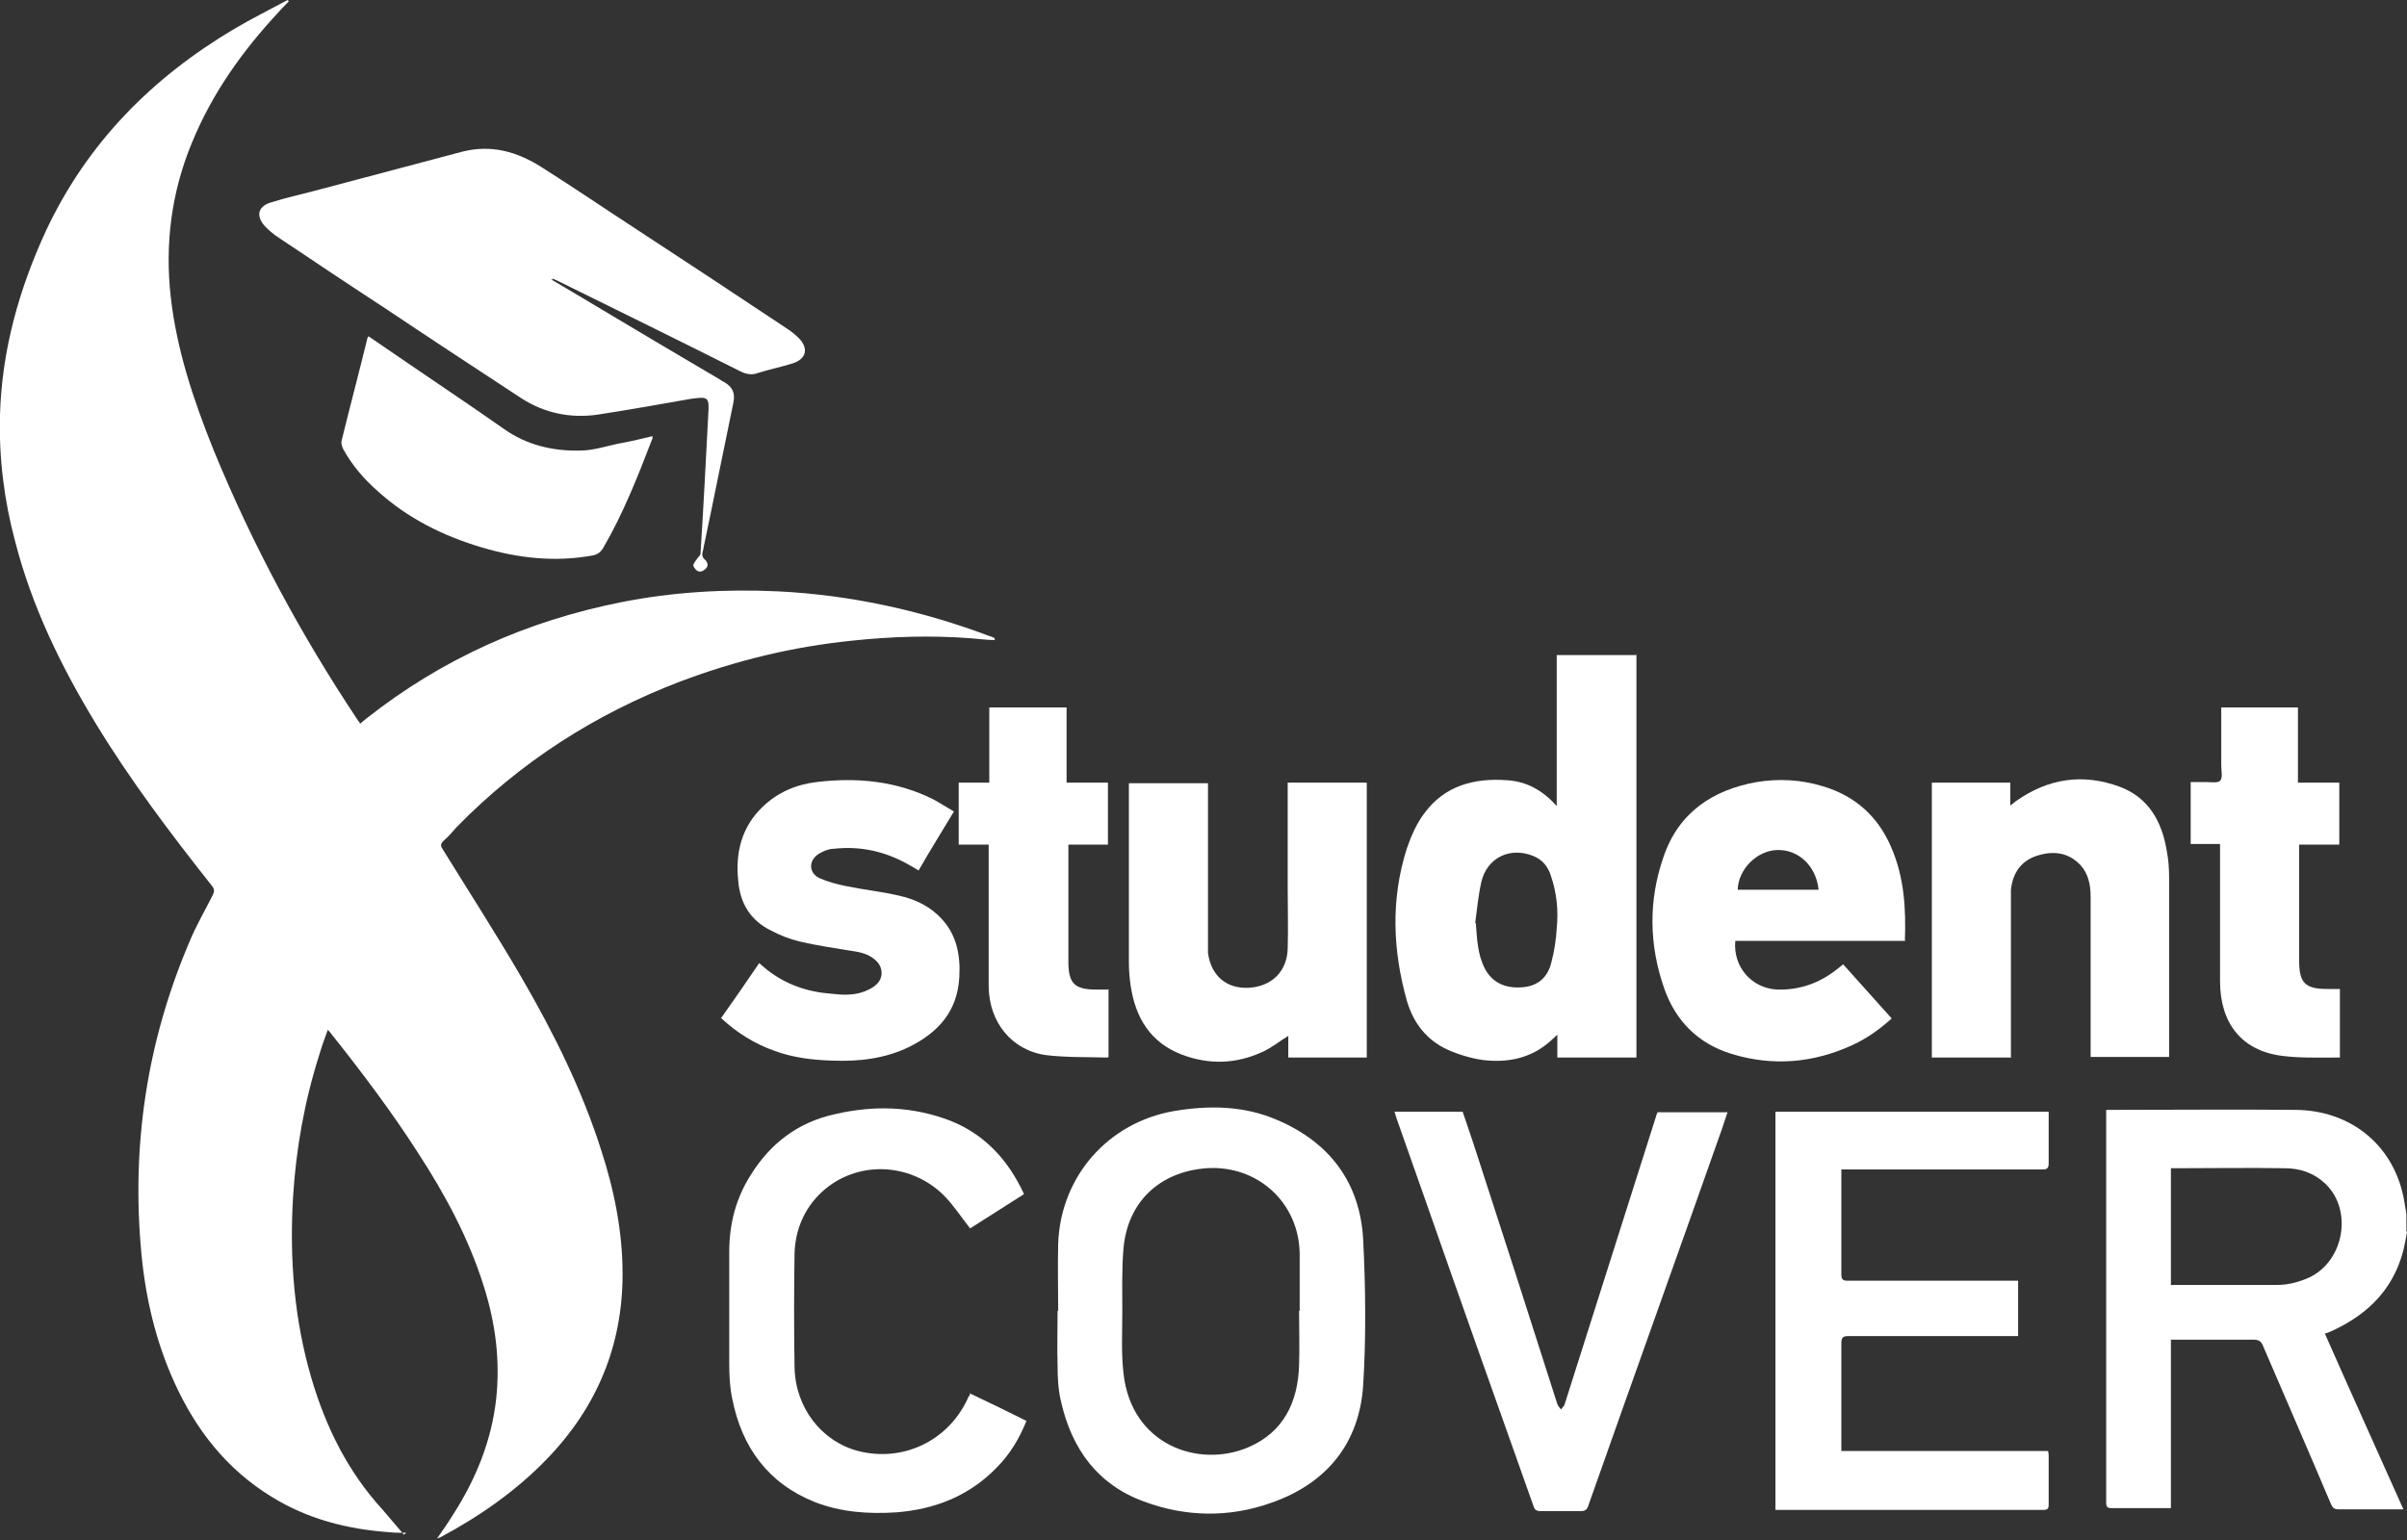
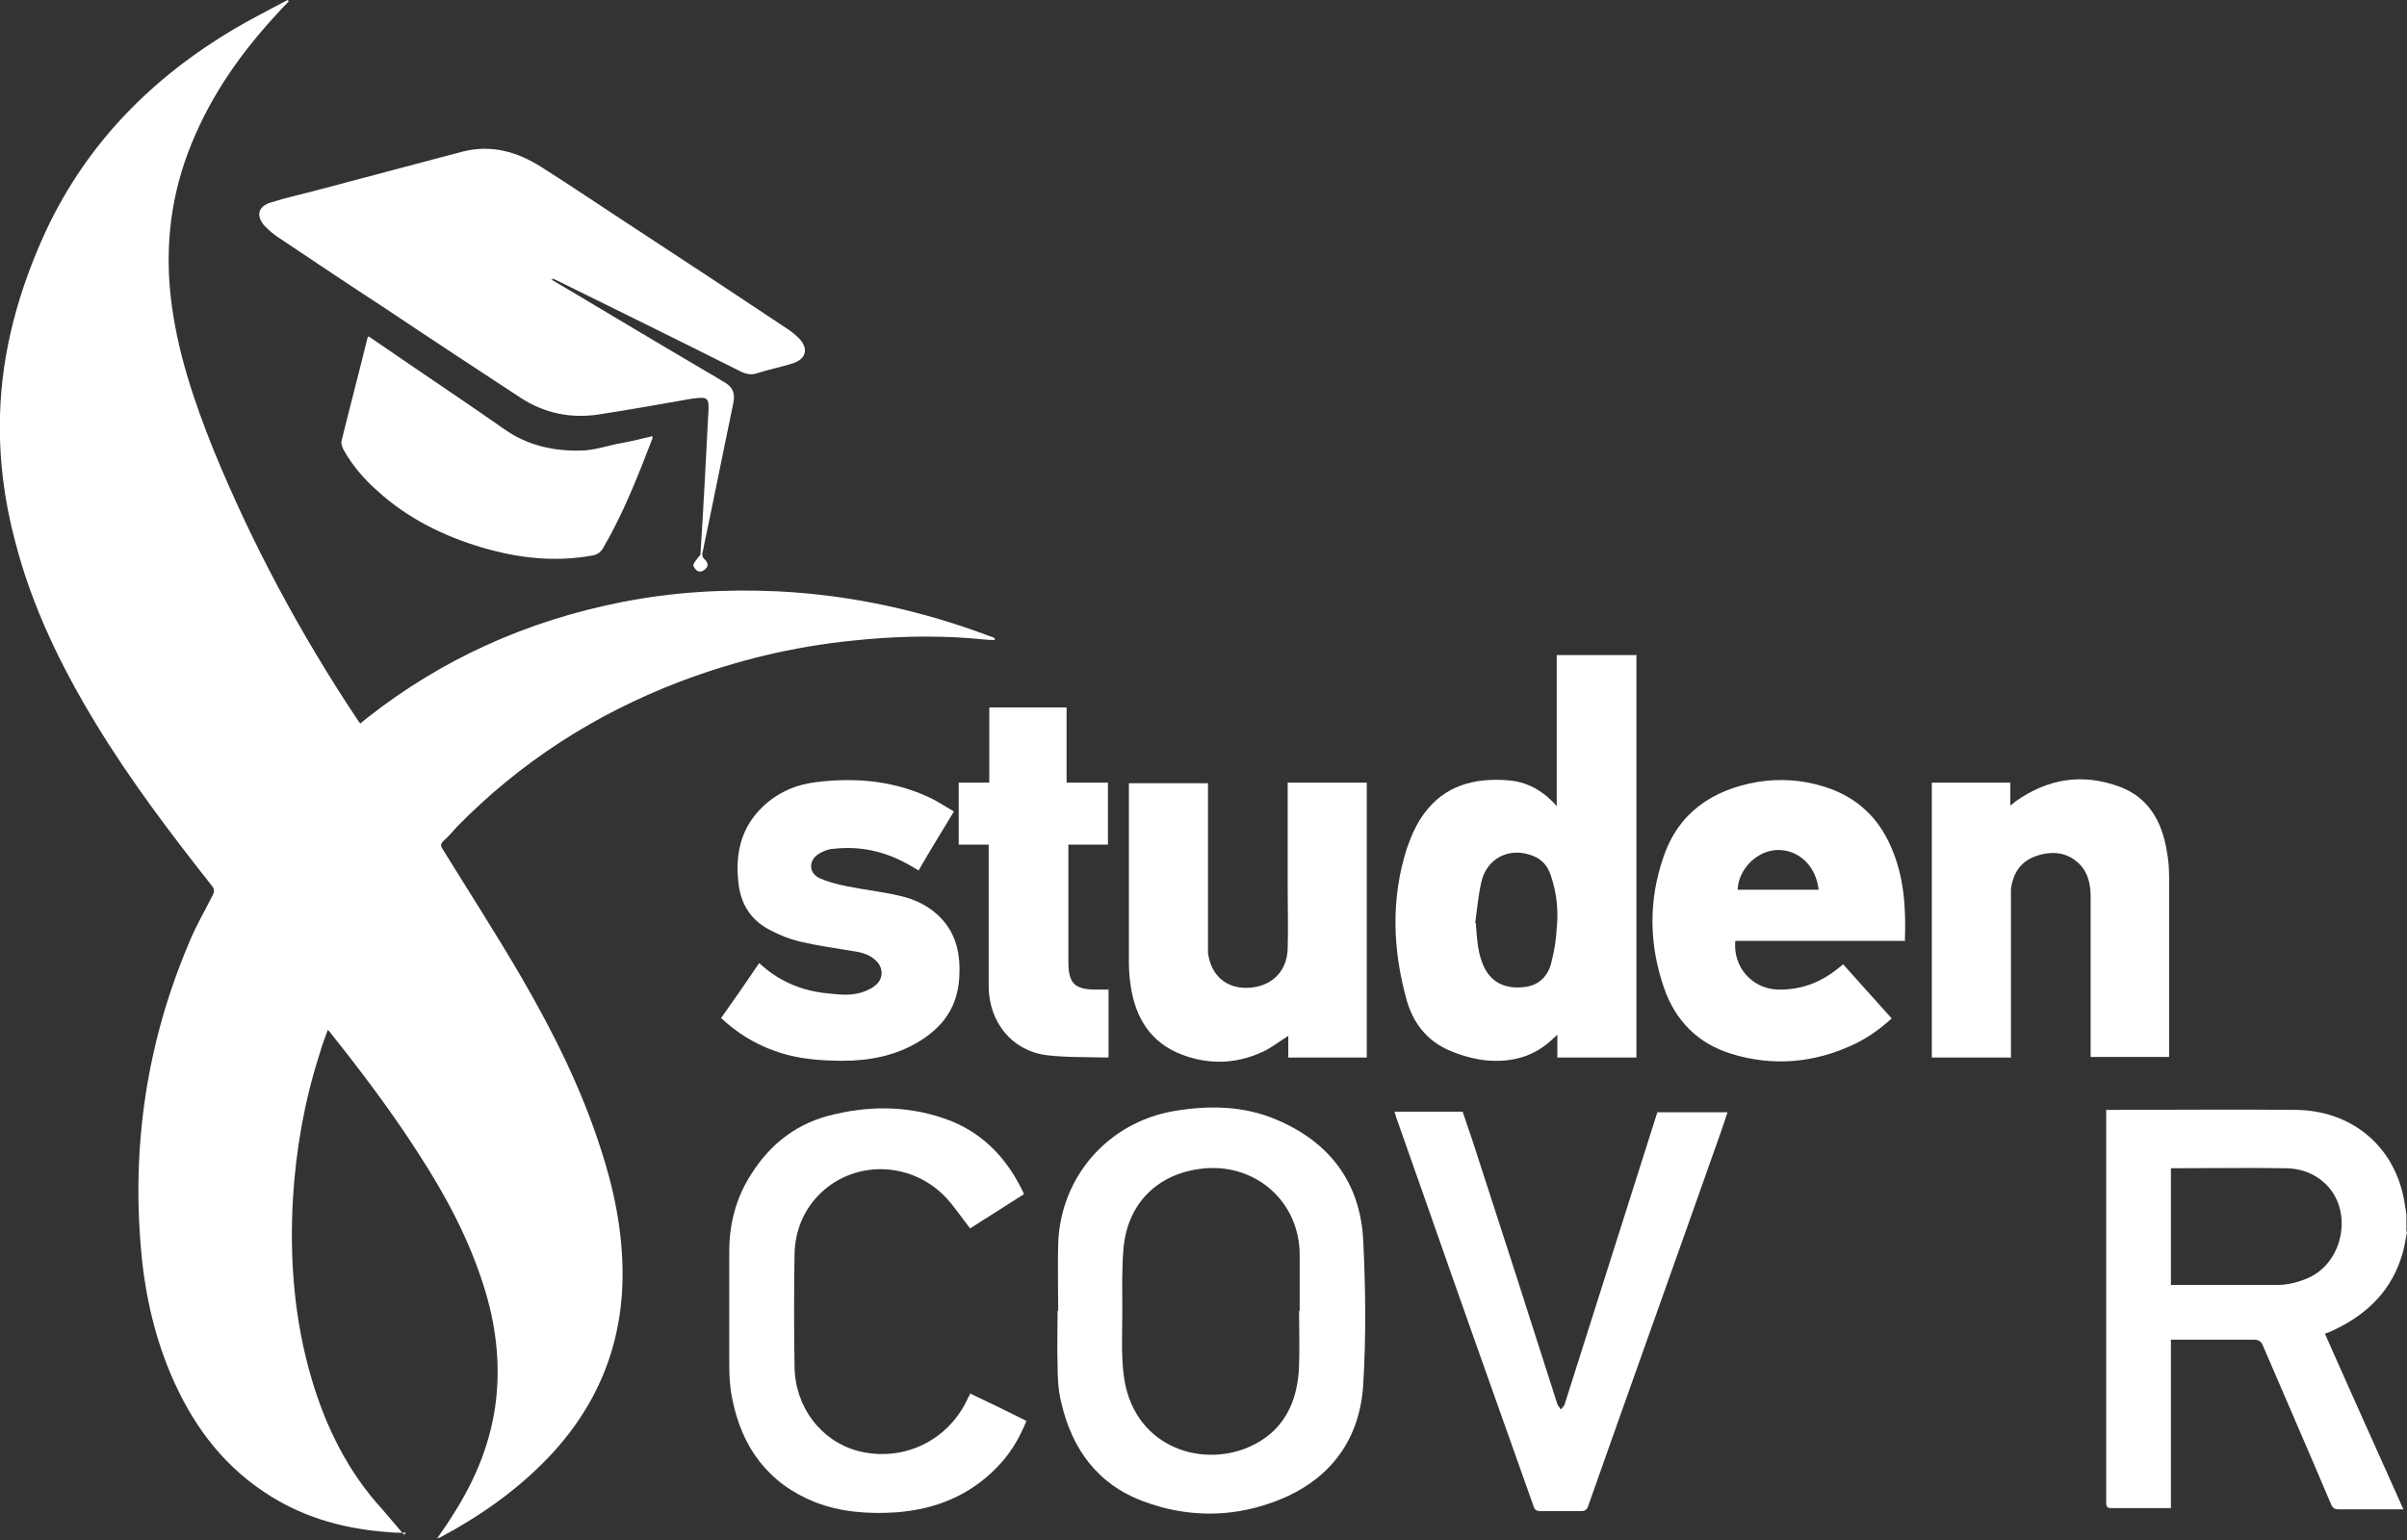
<svg xmlns="http://www.w3.org/2000/svg" width="200" height="128" viewBox="0 0 200 128" fill="none">
  <rect x="0" y="0" width="200" height="128" fill="#333333" stroke="none" />
  <g clip-path="url(#clip0_9_498)">
    <path d="M200 102.4C199.9 102.95 199.801 103.55 199.651 104.1C198.805 107.15 196.814 109.15 194.025 110.5C193.776 110.6 193.528 110.75 193.179 110.85C195.32 115.7 197.511 120.55 199.701 125.45C199.502 125.45 199.353 125.45 199.203 125.45C197.56 125.45 195.967 125.45 194.324 125.45C193.976 125.45 193.826 125.35 193.677 125C191.835 120.65 189.943 116.3 188.051 111.9C187.901 111.5 187.702 111.35 187.254 111.35C185.163 111.35 183.022 111.35 180.931 111.35H180.383V125.35C180.383 125.35 180.085 125.35 179.985 125.35C178.491 125.35 176.948 125.35 175.454 125.35C175.106 125.35 175.006 125.25 175.006 124.9C175.006 114.15 175.006 103.4 175.006 92.65C175.006 92.55 175.006 92.4 175.006 92.25C175.156 92.25 175.255 92.25 175.405 92.25C180.533 92.25 185.661 92.2 190.789 92.25C195.171 92.3 198.755 95 199.701 99.45C199.801 99.9 199.851 100.4 199.95 100.9V102.3L200 102.4ZM180.433 106.8C180.433 106.8 180.632 106.8 180.682 106.8C183.52 106.8 186.408 106.8 189.246 106.8C190.142 106.8 191.038 106.55 191.835 106.2C194.772 104.85 195.519 100.6 193.229 98.4C192.283 97.5 191.138 97.1 189.843 97.1C186.806 97.05 183.769 97.1 180.732 97.1C180.632 97.1 180.533 97.1 180.383 97.1V106.85L180.433 106.8Z" fill="white" />
    <path d="M82.649 53.2C82.001 53.2 81.354 53.1 80.657 53.05C77.371 52.8 74.085 52.9 70.799 53.25C65.87 53.75 61.14 54.9 56.51 56.65C49.44 59.35 43.216 63.35 37.939 68.75C37.59 69.15 37.242 69.55 36.843 69.9C36.594 70.15 36.594 70.3 36.794 70.6C38.984 74.15 41.275 77.7 43.366 81.3C46.005 85.85 48.344 90.55 49.938 95.55C51.033 98.9 51.73 102.35 51.73 105.9C51.73 111.85 49.589 116.95 45.507 121.2C42.918 123.9 39.831 126.05 36.545 127.8C36.495 127.8 36.445 127.8 36.296 127.9C36.794 127.2 37.242 126.55 37.64 125.9C39.532 122.95 40.827 119.8 41.225 116.3C41.573 113.1 41.175 109.95 40.179 106.85C38.934 102.9 36.993 99.3 34.752 95.85C32.512 92.35 29.973 89 27.384 85.75C27.384 85.75 27.334 85.7 27.234 85.6C26.985 86.3 26.736 86.95 26.537 87.65C25.293 91.55 24.596 95.5 24.346 99.55C24.048 104.65 24.446 109.7 25.89 114.6C27.085 118.65 28.927 122.35 31.765 125.45C32.362 126.15 32.96 126.85 33.557 127.55C33.607 127.55 33.657 127.45 33.757 127.4C33.259 127.4 32.761 127.4 32.313 127.35C28.828 127.1 25.541 126.25 22.554 124.4C18.82 122.1 16.281 118.85 14.488 114.9C12.945 111.5 12.099 107.9 11.75 104.2C10.904 95.25 12.198 86.6 15.733 78.3C16.281 76.95 17.028 75.7 17.675 74.4C17.824 74.1 17.824 73.9 17.625 73.65C14.19 69.3 10.854 64.9 7.966 60.15C5.078 55.4 2.639 50.4 1.245 44.95C0.349 41.6 -0.1 38.05 -2.20258e-06 34.5C0.149 29.1 1.593 24 3.834 19.15C7.269 11.85 12.646 6.45 19.467 2.4C20.911 1.55 22.405 0.8 23.898 0C23.898 0 23.948 0.05 23.998 0.1C23.749 0.4 23.45 0.65 23.201 0.95C20.164 4.2 17.625 7.75 15.932 11.9C14.239 16 13.692 20.3 14.19 24.7C14.688 29.1 16.082 33.25 17.725 37.35C20.961 45.25 24.994 52.75 29.724 59.85C29.773 59.95 29.873 60 29.923 60.15C30.122 60 30.271 59.85 30.471 59.7C36.744 54.75 43.814 51.6 51.631 50.05C55.912 49.2 60.244 48.95 64.625 49.15C70.7 49.45 76.624 50.75 82.3 52.9C82.4 52.9 82.549 53 82.649 53.05C82.649 53.05 82.649 53.1 82.649 53.15V53.2Z" fill="white" />
    <path d="M45.755 23.2C47.448 24.2 49.141 25.2 50.884 26.25C53.821 28 56.759 29.75 59.746 31.5C59.895 31.6 60.045 31.7 60.244 31.8C60.891 32.2 61.09 32.7 60.941 33.45C60.095 37.5 59.298 41.55 58.452 45.55C58.452 45.7 58.352 45.9 58.352 46.05C58.352 46.2 58.402 46.35 58.501 46.45C58.75 46.65 58.9 46.95 58.7 47.2C58.601 47.35 58.302 47.55 58.103 47.5C57.904 47.5 57.655 47.2 57.605 47C57.605 46.85 57.804 46.6 57.954 46.4C58.053 46.25 58.203 46.15 58.203 46.05C58.452 42.2 58.651 38.3 58.85 34.45C58.95 33 58.85 32.95 57.406 33.15C54.867 33.6 52.328 34.05 49.739 34.45C47.448 34.8 45.258 34.35 43.316 33.1C39.582 30.65 35.848 28.2 32.114 25.7C29.126 23.75 26.139 21.75 23.152 19.75C22.753 19.5 22.355 19.15 22.006 18.8C21.21 17.9 21.459 17.1 22.604 16.8C23.699 16.45 24.844 16.2 25.989 15.9C30.122 14.8 34.304 13.7 38.437 12.6C40.827 12 42.967 12.6 45.009 13.9C47.697 15.6 50.336 17.4 53.025 19.15C57.157 21.85 61.24 24.55 65.372 27.3C65.77 27.55 66.119 27.85 66.418 28.15C67.214 29 66.965 29.85 65.87 30.2C64.924 30.5 63.928 30.7 62.982 31C62.435 31.2 61.987 31.1 61.489 30.85C56.41 28.3 51.332 25.8 46.253 23.3C46.154 23.25 46.005 23.2 45.905 23.15V23.25L45.755 23.2Z" fill="white" />
    <path d="M87.926 108.95C87.926 107.1 87.876 105.2 87.926 103.35C88.126 97.8 92.059 93.3 97.535 92.35C100.473 91.85 103.411 91.9 106.149 93.1C110.48 94.95 113.02 98.3 113.269 103.05C113.468 107.05 113.518 111.1 113.269 115.1C112.97 119.95 110.232 123.3 105.651 124.9C102.166 126.15 98.531 126.1 95.046 124.8C91.212 123.4 89.071 120.45 88.175 116.55C87.926 115.55 87.876 114.5 87.876 113.5C87.827 112 87.876 110.45 87.876 108.95H87.926ZM107.991 108.95C107.991 107.4 107.991 105.85 107.991 104.3C107.991 100 104.506 96.8 100.224 97.1C96.341 97.4 93.702 99.9 93.353 103.75C93.204 105.45 93.254 107.2 93.254 108.95C93.254 110.7 93.154 112.45 93.353 114.15C94.001 120.1 99.577 122.05 103.709 120.3C106.647 119.05 107.842 116.55 107.941 113.5C107.991 112 107.941 110.45 107.941 108.95H107.991Z" fill="white" />
    <path d="M135.972 54.4V87.9H129.4V86C129.151 86.25 128.952 86.4 128.803 86.55C127.16 88 125.218 88.35 123.177 88.1C122.181 87.95 121.185 87.65 120.289 87.25C118.546 86.45 117.451 85.05 116.903 83.2C115.708 78.95 115.559 74.7 116.903 70.5C117.252 69.5 117.7 68.45 118.347 67.6C120.04 65.3 122.479 64.65 125.218 64.85C126.811 64.95 128.155 65.65 129.35 67V54.45H135.922L135.972 54.4ZM122.629 76.75C122.728 78.05 122.778 79.35 123.376 80.5C123.973 81.65 125.068 82.2 126.562 82.05C127.757 81.95 128.603 81.25 128.902 80C129.151 79.05 129.3 78.1 129.35 77.15C129.5 75.65 129.35 74.2 128.852 72.75C128.603 72 128.155 71.45 127.409 71.15C125.467 70.35 123.525 71.3 123.077 73.35C122.828 74.45 122.728 75.6 122.579 76.7L122.629 76.75Z" fill="white" />
-     <path d="M147.573 92.4H170.227C170.227 93.15 170.227 93.9 170.227 94.6C170.227 95.3 170.227 96 170.227 96.7C170.227 97.1 170.077 97.2 169.729 97.2C167.339 97.2 164.999 97.2 162.609 97.2C159.622 97.2 156.585 97.2 153.597 97.2C153.398 97.2 153.249 97.2 153 97.2C153 97.4 153 97.55 153 97.7C153 100.45 153 103.2 153 105.9C153 106.3 153.099 106.45 153.498 106.45C158.028 106.45 162.559 106.45 167.09 106.45H167.687V111.05C167.687 111.05 167.289 111.05 167.09 111.05C162.609 111.05 158.078 111.05 153.597 111.05C153.149 111.05 153 111.15 153 111.65C153 114.45 153 117.25 153 120.05C153 120.2 153 120.4 153 120.6H170.177C170.177 120.6 170.227 120.85 170.227 120.95C170.227 122.3 170.227 123.65 170.227 125.05C170.227 125.4 170.127 125.5 169.778 125.5C162.46 125.5 155.141 125.5 147.822 125.5C147.722 125.5 147.623 125.5 147.523 125.5V92.45L147.573 92.4Z" fill="white" />
    <path d="M80.558 115.8C82.151 116.55 83.694 117.3 85.287 118.1C84.69 119.6 83.894 120.9 82.798 122C80.508 124.35 77.67 125.45 74.483 125.7C72.193 125.85 69.903 125.7 67.712 124.85C63.829 123.3 61.638 120.3 60.841 116.25C60.642 115.3 60.593 114.35 60.593 113.35C60.593 110.25 60.593 107.15 60.593 104.05C60.593 101.75 61.14 99.6 62.385 97.65C64.028 95 66.368 93.25 69.405 92.6C72.641 91.85 75.828 91.95 78.964 93.15C81.852 94.3 83.794 96.45 85.088 99.25C83.545 100.25 82.001 101.2 80.607 102.1C79.861 101.15 79.213 100.15 78.417 99.35C75.579 96.55 71.098 96.45 68.26 99.1C66.816 100.45 66.069 102.25 66.019 104.2C65.97 107.35 65.97 110.45 66.019 113.6C66.069 117 68.26 119.8 71.297 120.6C74.981 121.55 78.716 119.8 80.359 116.35C80.408 116.2 80.508 116.05 80.607 115.9L80.558 115.8Z" fill="white" />
    <path d="M158.228 78.2H144.187C143.988 80.4 145.581 82.15 147.672 82.25C149.564 82.3 151.207 81.7 152.651 80.55C152.801 80.45 152.95 80.3 153.149 80.15C154.493 81.65 155.838 83.15 157.182 84.65C156.186 85.55 155.141 86.3 153.946 86.85C150.709 88.35 147.324 88.65 143.888 87.6C141.1 86.75 139.208 84.85 138.262 82.1C137.018 78.5 136.968 74.85 138.213 71.25C139.457 67.55 142.295 65.65 145.98 65C147.822 64.7 149.664 64.8 151.456 65.35C154.145 66.15 156.037 67.85 157.132 70.4C158.228 72.9 158.377 75.5 158.277 78.25L158.228 78.2ZM151.108 73.95C150.909 72 149.465 70.6 147.672 70.65C145.98 70.7 144.436 72.25 144.386 73.95H151.058H151.108Z" fill="white" />
    <path d="M107.045 87.9V86.1C106.298 86.55 105.651 87.1 104.854 87.45C102.664 88.45 100.423 88.5 98.183 87.65C95.594 86.65 94.349 84.6 93.951 81.95C93.851 81.3 93.801 80.65 93.801 80C93.801 75.25 93.801 70.5 93.801 65.75C93.801 65.55 93.801 65.35 93.801 65.1H100.373V65.65C100.373 69.9 100.373 74.15 100.373 78.4C100.373 78.65 100.373 78.95 100.373 79.2C100.622 81.1 101.917 82.2 103.759 82.1C105.651 82 106.945 80.75 106.995 78.85C107.045 77.15 106.995 75.45 106.995 73.75C106.995 71.05 106.995 68.35 106.995 65.65C106.995 65.45 106.995 65.3 106.995 65.05H113.567V87.9H106.995H107.045Z" fill="white" />
    <path d="M167.04 87.9H160.518V65.05H167.04V66.95C167.04 66.95 167.389 66.7 167.488 66.6C170.177 64.7 173.064 64.25 176.151 65.4C178.541 66.3 179.637 68.3 180.035 70.7C180.184 71.45 180.234 72.2 180.234 73C180.234 77.75 180.234 82.5 180.234 87.25C180.234 87.45 180.234 87.6 180.234 87.85H173.712C173.712 87.85 173.712 87.5 173.712 87.35C173.712 83.05 173.712 78.75 173.712 74.5C173.712 73.55 173.513 72.6 172.865 71.9C171.82 70.8 170.525 70.7 169.181 71.15C167.886 71.6 167.239 72.6 167.09 73.95C167.09 74.2 167.09 74.5 167.09 74.75C167.09 78.95 167.09 83.15 167.09 87.4V87.95L167.04 87.9Z" fill="white" />
    <path d="M115.858 92.4H121.533C121.832 93.3 122.131 94.15 122.43 95.05C124.77 102.25 127.11 109.5 129.4 116.7C129.45 116.85 129.599 117 129.699 117.15C129.798 117 129.948 116.9 129.998 116.75C132.537 108.75 135.076 100.75 137.615 92.75C137.615 92.65 137.715 92.55 137.715 92.45H143.54C143.391 92.9 143.241 93.35 143.092 93.8C139.408 104.25 135.673 114.65 131.989 125.1C131.889 125.45 131.74 125.6 131.342 125.6C130.246 125.6 129.151 125.6 128.056 125.6C127.657 125.6 127.508 125.5 127.409 125.15C124.371 116.6 121.334 108.05 118.347 99.5C117.6 97.35 116.804 95.15 116.057 93C116.007 92.85 115.957 92.7 115.907 92.5L115.858 92.4Z" fill="white" />
    <path d="M59.895 84.65C60.991 83.1 62.036 81.6 63.082 80.05C63.331 80.25 63.53 80.45 63.729 80.6C65.322 81.85 67.115 82.45 69.106 82.6C70.002 82.7 70.948 82.75 71.845 82.4C72.193 82.25 72.542 82.1 72.791 81.85C73.388 81.35 73.388 80.5 72.89 79.95C72.343 79.35 71.596 79.15 70.849 79.05C69.355 78.8 67.911 78.6 66.418 78.25C65.621 78.05 64.825 77.75 64.078 77.35C62.335 76.5 61.489 75.05 61.339 73.2C61.09 70.85 61.638 68.7 63.381 67.05C64.625 65.85 66.169 65.2 67.862 65C71.197 64.6 74.483 64.9 77.57 66.45C78.118 66.75 78.666 67.1 79.263 67.45C78.267 69.1 77.272 70.7 76.326 72.35C75.977 72.15 75.678 71.95 75.38 71.8C73.488 70.75 71.446 70.3 69.256 70.55C68.857 70.55 68.409 70.75 68.061 70.95C67.165 71.5 67.165 72.55 68.111 73C68.808 73.3 69.554 73.5 70.301 73.65C71.745 73.95 73.239 74.1 74.732 74.45C76.077 74.75 77.321 75.35 78.267 76.4C79.512 77.75 79.811 79.45 79.711 81.2C79.562 84.05 77.969 85.8 75.579 87C73.537 88 71.347 88.25 69.056 88.15C67.463 88.1 65.87 87.9 64.376 87.35C62.684 86.75 61.24 85.85 59.895 84.6V84.65Z" fill="white" />
    <path d="M30.62 27.95C32.86 29.5 35.101 31 37.291 32.5C38.835 33.55 40.378 34.6 41.872 35.65C43.764 37 45.955 37.5 48.195 37.45C49.39 37.45 50.585 37 51.78 36.8C52.577 36.65 53.373 36.45 54.22 36.25C54.22 36.4 54.22 36.5 54.17 36.55C52.975 39.65 51.78 42.7 50.087 45.6C49.888 45.9 49.689 46.05 49.34 46.15C46.154 46.75 43.067 46.4 40.03 45.5C36.843 44.55 33.906 43.1 31.416 40.85C30.271 39.85 29.276 38.7 28.529 37.35C28.429 37.15 28.33 36.85 28.379 36.65C29.076 33.8 29.823 31 30.52 28.15C30.52 28.1 30.57 28.05 30.62 27.95Z" fill="white" />
    <path d="M92.109 82.2V87.85C92.109 87.85 92.059 87.9 92.009 87.9C90.316 87.85 88.574 87.9 86.93 87.7C84.043 87.3 82.201 84.95 82.151 82.05C82.151 78.3 82.151 74.55 82.151 70.85C82.151 70.65 82.151 70.45 82.151 70.2H79.661V65.05H82.201V58.8H88.623V65.05H92.059V70.2H88.773C88.773 70.2 88.773 70.55 88.773 70.7C88.773 73.75 88.773 76.85 88.773 79.9C88.773 81.75 89.271 82.25 91.113 82.25C91.461 82.25 91.76 82.25 92.158 82.25L92.109 82.2Z" fill="white" />
-     <path d="M184.466 70.15H182.026V65C182.425 65 182.823 65 183.221 65C183.669 65 184.267 65.1 184.466 64.9C184.715 64.65 184.566 64.1 184.566 63.65C184.566 62.25 184.566 60.8 184.566 59.4V58.8H190.939V65.05H194.374V70.2H191.038C191.038 70.2 191.038 70.6 191.038 70.75C191.038 73.8 191.038 76.8 191.038 79.85C191.038 81.7 191.536 82.2 193.378 82.2C193.727 82.2 194.075 82.2 194.424 82.2V87.9C194.424 87.9 194.225 87.9 194.125 87.9C192.582 87.9 191.038 87.95 189.544 87.75C186.258 87.3 184.466 85.05 184.466 81.55C184.466 77.95 184.466 74.35 184.466 70.75V70.1V70.15Z" fill="white" />
  </g>
  <defs>
    <clipPath id="clip0_9_498">
      <rect width="200" height="128" fill="white" />
    </clipPath>
  </defs>
</svg>